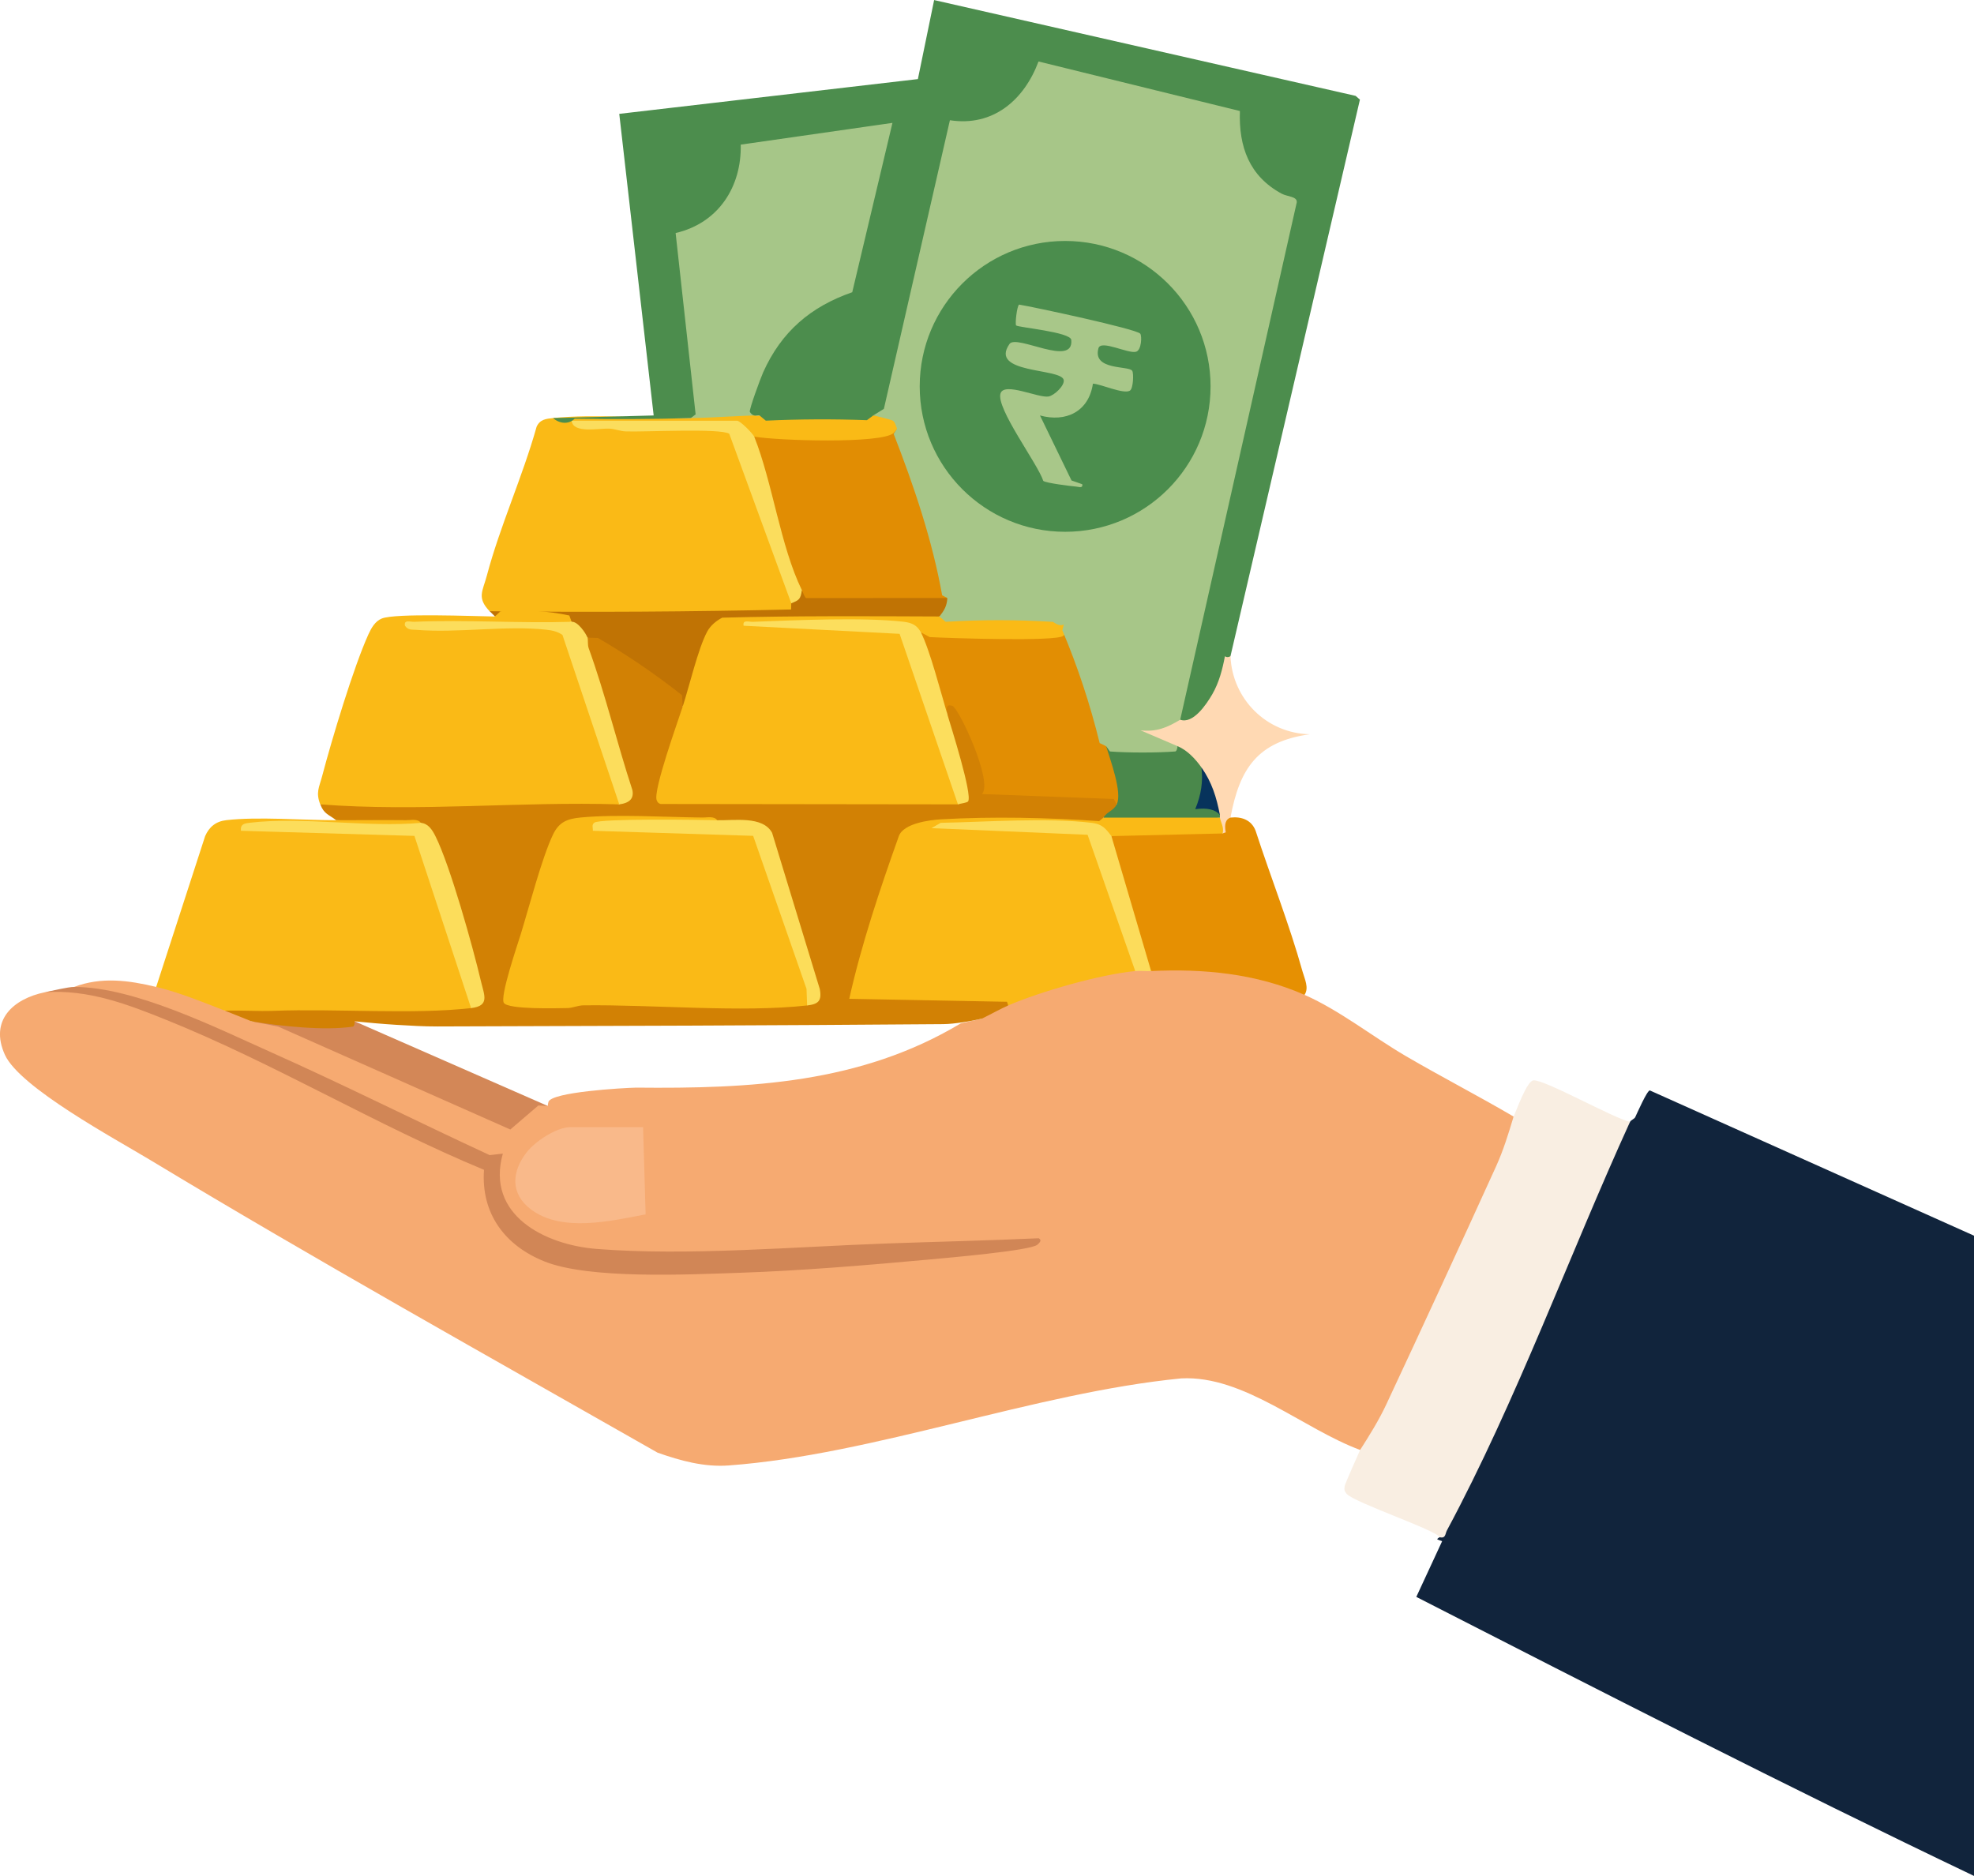
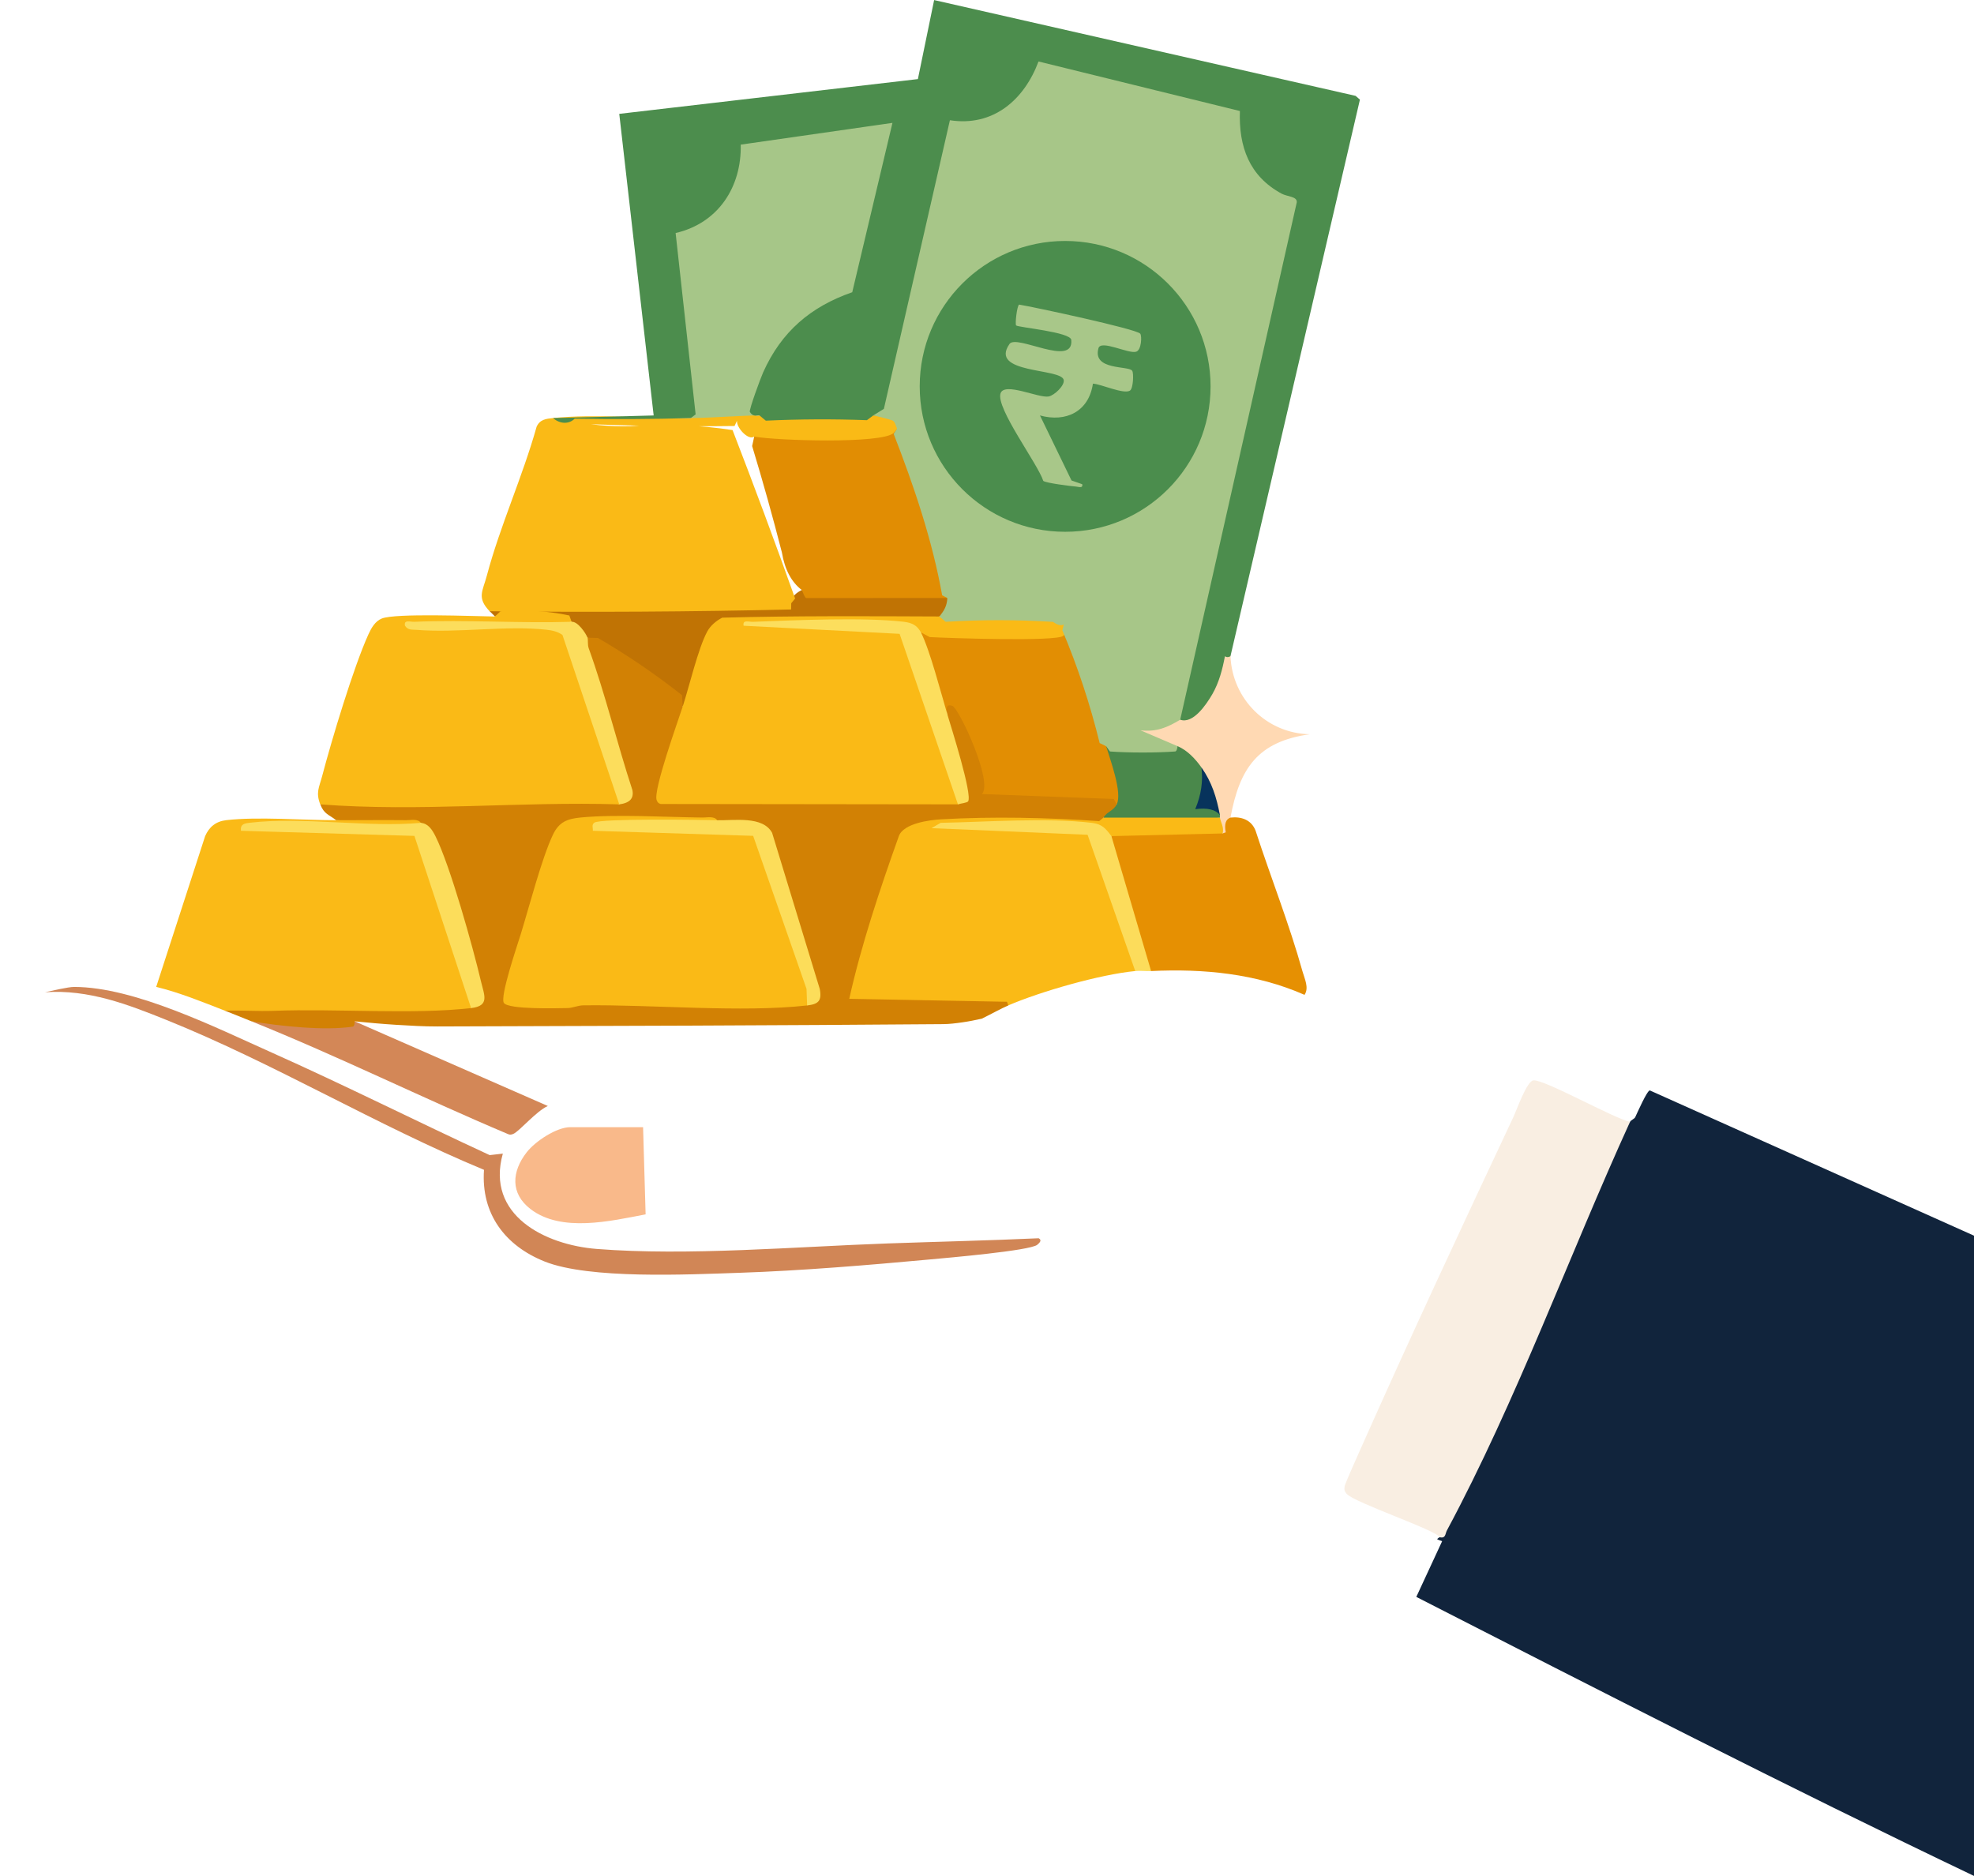
<svg xmlns="http://www.w3.org/2000/svg" id="Layer_1" data-name="Layer 1" viewBox="0 0 746.04 709.01">
  <defs>
    <style>
      .cls-1 {
        fill: #fcde5d;
      }

      .cls-2 {
        fill: #c07304;
      }

      .cls-3 {
        fill: #fcdd5a;
      }

      .cls-4 {
        fill: #ffd9b3;
      }

      .cls-5 {
        fill: #07335c;
      }

      .cls-6 {
        fill: #f6aa71;
      }

      .cls-7 {
        fill: #4c8d4d;
      }

      .cls-8 {
        fill: #a6c688;
      }

      .cls-9 {
        fill: #d18656;
      }

      .cls-10 {
        fill: #4b8d4d;
      }

      .cls-11 {
        fill: #f9eee2;
      }

      .cls-12 {
        fill: #4a884b;
      }

      .cls-13 {
        fill: #d38757;
      }

      .cls-14 {
        fill: #faba16;
      }

      .cls-15 {
        fill: #faba17;
      }

      .cls-16 {
        fill: #d28104;
      }

      .cls-17 {
        fill: #fcdc5b;
      }

      .cls-18 {
        fill: #e28e03;
      }

      .cls-19 {
        fill: #a8c789;
      }

      .cls-20 {
        fill: #e69002;
      }

      .cls-21 {
        fill: #11243c;
      }

      .cls-22 {
        fill: #f9b98a;
      }

      .cls-23 {
        fill: #fcdd5b;
      }

      .cls-24 {
        fill: #fcdd5c;
      }

      .cls-25 {
        fill: #a7c688;
      }

      .cls-26 {
        fill: #fbdd5d;
      }

      .cls-27 {
        fill: #e18d03;
      }
    </style>
  </defs>
  <g>
    <path class="cls-21" d="M746.04,467.01v242c-70.85-33.84-141.04-69.8-210.77-105.46l9.76-21.05-1.81-.66c-.07-.46.84-.75.82-.82,23.4-48.99,45.57-98.88,66.5-149.68,1.48-2.7,3.31-5.14,5.5-7.32.32-.69,1.65-1.12,1.96-1.77.77-1.62,4.46-10.05,5.52-10.13l122.52,54.9Z" />
    <path class="cls-11" d="M616.04,424.01c-22.76,49.89-42.88,105.35-69.18,154.37-.75,1.4-.39,3.16-2.82,2.63-.66-2.49-32.42-13.16-35.1-16.42-.83-1-.95-1.56-.76-2.84.15-1.01,4.92-11.63,5.86-13.74,18.69-42.09,38.4-84.29,58-126,1.14-2.44,4.99-13.4,7.47-13.68,4.11-.46,30.2,14.3,36.53,15.68Z" />
    <g>
      <path class="cls-13" d="M134.04,386.01l73,32c-4.35,1.92-10.77,9.59-13.03,10.54-.7.3-1.27.42-1.99.09-32.49-13.71-64.27-29.48-96.98-42.63h39Z" />
      <g>
-         <path class="cls-6" d="M435.04,367.01c.59-.53,1.2-1.03,1.87-1.42,6.56-3.73,49.91,2.56,54.86,8.42.5.6.9,1.28,1.27,2,13.29,5.86,25.74,15.82,38.33,23.17,13.41,7.83,27.28,14.97,40.67,22.83-1.9,6.34-3.85,12.71-6.59,18.75-13.66,30.06-27.53,60.11-41.52,90.03-2.81,6.01-6.33,11.64-9.89,17.22-21.55-7.96-43.9-28.23-67.55-27.05-55.64,5.44-116.14,28.84-171.08,32.91-9.27.69-18.25-1.78-26.9-4.84-64.15-36.56-128.9-72.66-192.15-110.85-12.81-7.74-48.89-27.16-54.5-39.5-5.94-13.07,3.15-21.21,15.17-23.67,8.96-1.78,17.36-.56,26.1,1.55,16.96,4.09,7.76,2.58-3.15-.74-4.44-.43-8.43-1.36-11.96-2.81,10.31-3.9,20.66-2.49,31,0,7.83-1.52,20.39,3.28,26,9,4.79.02,8.12,1.35,10,4l10.09,1.98,87.75,38.91,10.62-9.09,3.54.2c.03-.54.1-1.06.26-1.56,1.23-3.73,28.13-5.27,33.14-5.38,43.05.43,84.87-1.56,122.72-24.31l7.88-1.75c.76-3.2,4.09-4.87,10-5l1.07-2.62c14.39-5.6,29.44-9.93,44.74-12.15l2.19,1.77c.81-3.08,4.98-2.82,6,0Z" />
        <path class="cls-9" d="M28.04,373.01c22.87.03,53.61,15.42,74.68,24.82,27.68,12.36,54.83,26.04,82.35,38.75l4.97-.57c-6.52,23.24,15.9,34.49,35.47,36.03,34.41,2.71,75.29-.86,109.99-2.08,19.02-.67,38.03-1.09,57.04-1.96,1.4.69.34,1.75-.53,2.47-2.73,2.24-34.27,4.96-40.47,5.53-23.23,2.14-48.72,4.27-71.95,5.05-19.42.65-56.86,2.51-73.8-4.28-14.9-5.97-24.04-18.01-22.87-34.63-40.52-16.8-79.32-40.25-119.9-56.6-14.87-5.99-29.53-11.63-45.97-10.53,2.69-.55,8.62-2,11-2Z" />
        <path class="cls-22" d="M243.04,426.01l.96,32.96c-13.29,2.54-31.81,6.92-43.45-1.96-7.81-5.96-7.13-14.27-1.5-21.5,3.24-4.16,11.29-9.5,16.5-9.5h27.5Z" />
      </g>
    </g>
  </g>
  <g>
    <path class="cls-4" d="M465.04,248.01c.67,16.17,13.61,29.19,30.01,29.5-19.71,2.73-26.57,12.88-30.01,31.5-.98,5.3-.6,10.77-2.01,15.99l-.99-9.99c-2.22-1.2-3.59-4.58-1-6-.9-.18-.87-.52,0-1-3.97-3.77-5.96-12.31-7-18-3.01.32-8.58-5.09-9-8-8.79-.53-23.57-6.63-6.91-8.47,3.12-1.87,5.75-2.38,7.91-1.53,12.17-7.25,14.85-19.73,16.01-32.99l2.99,8.99Z" />
    <g>
      <path class="cls-20" d="M493.04,376.01c-18.27-8.06-38.2-9.95-58-9l-2.34-.86c-4.75-16.14-9.5-32.29-14.25-48.43l1.58-1.7c-.02-.78.14-1.97.63-2.02,7.9-.67,33.72-2.21,40.15-.96l1.22,1.97,1.22-.43c-.6-3.1-.01-4.96,1.78-5.57,4.13-.47,7.96.86,9.51,4.99,5.77,17.76,12.73,35.24,17.75,53.24.77,2.75,2.51,6.11.74,8.76Z" />
      <path class="cls-2" d="M303.04,223.01c1.11-.46,2.15-.11,3.14,1.04l50.67-.04,1.19,2c3.78,1.77.78,6.6-3,7l-6.84,1.3c-24.95-1.37-50.04-1.21-74.84,1.06-4.03,2.98-6.61,7.34-7.75,13.07l-5.21,17.74-2.36.83c-.85-1.27-.95-2.3-2.23-3.36-9.8-8.1-22.93-15.79-33.77-22.64-2.49.71-5.65-3.68-6-6-2.71-1-7.65-1.87-10.5-2.01-5.46-.27-12.63.09-18.5,0-.61-.72-1.35-1.32-2-2l1.48-2,109.13.07c1.56.46,2.45-.7,3.38-1.07-.6-2.1,2.27-4.2,4-5Z" />
      <g>
        <path class="cls-14" d="M417.04,309.01l4.37-2c4.07-.91,22.11-.39,27.01,0,.28.02.51.67.73,1.5,4.11-.23,8.07-.07,11.89.5.27,1.71,1.7,3.76,1,6l-42,1-1.35.42c-2.24-6.15-40.42-4.47-38.46-4.23,10.67.21,21.24.81,31.72,1.81,6.69,16.81,12.88,33.88,18.58,51.22l-1.5,1.78c-13.2,1.27-35.68,7.69-48,13-7.26-.92-59.8,1.59-61.56-.93-1.52-2.17.44-7.49,1.07-10.06,4.36-17.77,12.72-35.84,17.29-53.71,2.27-3.99,5.17-5.78,9.7-6.3,19.89-2.27,48.58,0,69.5,0Z" />
        <path class="cls-17" d="M420.04,316.01l15,51c-1.97.1-4.05-.19-6,0l-18-51.5-59-2.51,3.47-2.01c17.47-.33,39.85-2.03,57.05,0,3.93.47,5.23,2.02,7.48,5.02Z" />
      </g>
      <path class="cls-18" d="M418.04,282.01c3.61.87,5.66,10.31,6.09,14.15,1.3,4.42.6,7.04-2.09,7.85l-54-2.01c.44-3.28,2.7-5.74,1.81-9.23-1.19-4.67-7.08-17.54-9.61-22.45-.55-1.07-2.38-4.39-2.19-.31l-2.28-.68c-2.48-9.67-5.49-19.15-9.03-28.44l1.31-1.88c16.02-1.35,34.88,1.79,50.55.05,2.27-.25,3.47-.34,3.45-3.05.71.82,1.27.71,2.05,2.4,4.72,10.16,10.41,31.88,13.95,43.6Z" />
      <g>
        <path class="cls-16" d="M222.04,241.01l3.94.11c11.12,6.47,21.71,13.68,31.77,21.63l.29,4.26,1.17.72c-3.51,11.13-6.55,22.5-9.13,34.13l110.08.15c.79.27,1.42.93,1.89,2-.03-1.68.59-2.4,2.08-2.56-1.78-10.05-4.32-19.93-7.62-29.64l1.54-1.8c-.45-2.09-.6-4.1,1.88-3.24s15.56,28.85,11.18,33.34l49.83,1.86,1.1,2.04c1.4,2.44-.26,4.1-5,5l-1.63,1.33c-19.8-1.33-39.91-1.8-59.74-.68-4.32.25-14.25,1.5-15.98,6.38-7.11,19.92-14.21,41.13-18.73,61.46,20.09.37,39.97.74,59.62,1.12l.47,1.39c-2.79,1.2-6.92,3.5-10,5-2.43.54-4.86,1.03-7.31,1.38s-4.88.66-7.32.68c-62.91.51-127.06.7-191.04.88-5.22.01-10.43-.3-15.66-.62s-10.45-.8-15.67-1.32c-.01.77-.16,1.92-.67,2-10.73,1.63-27.55-.19-38.33-2-3.28-1.32-6.74-2.74-10-4l1.67-1.38c29.14-.41,58.4-.83,87.77-1.27l3.56,1.64c.07-1.38,1.02-2.38,2.85-3.02,1.92-2.99-15.48-60.48-21.85-66.98-10.34-.36-21-.7-32-1-2.87-2.23-4.58-2.29-6-6,2.24-.79,4.55-1.55,6.94-1.54,33.09.15,66.13.14,99.24-.61,2.41.18,4.66,1.12,6.82,2.16-.02-1.41.93-2.46,2.85-3.17-5.19-19.49-10.76-38.96-16.71-58.39l1.86-1.44Z" />
        <path class="cls-14" d="M271.04,310.01l-1.3,1.97c-13.35-.34-26.7-.27-40.05.2l53.81,1.7c1.63,0,2.68.78,3.32,2.26l19.92,57.21c.4,2.21.89,6.15-1.71,6.66-24.75,2.8-58.56-.39-84.54-.04-2.12.03-4.09,1-5.97,1.03-3.93.06-22.22.6-24.07-1.92-1.64-2.23,5.05-21.78,6.31-25.84,3.17-10.26,7.99-28.91,12.22-37.78,2.3-4.83,5.45-6.01,10.51-6.49,13.61-1.28,31.94-.13,46.05.02,1.69.02,4.45-.64,5.49,1.02Z" />
        <path class="cls-3" d="M271.04,310.01c6.42.15,17.22-1.72,20.76,4.74l18.02,59.04c.88,4.56-.62,5.75-4.78,6.22l-.23-6.26-20.17-57.84-60.6-1.91c.14-1.13-.57-2.23.59-3.08,2.24-1.65,40.28-1.06,46.41-.91Z" />
      </g>
      <g>
        <path class="cls-15" d="M127.04,310.01c8.82,0,17.68-.11,26.51-.02,1.69.02,4.45-.64,5.49,1.02l-1.67,1.47c-18.27.77-36.7.72-55.28-.14,18.58.26,37.05.96,55.42,2.09,7.87,21.32,15.22,42.92,22.05,64.81l-1.53,1.76c-21.53,2.52-51.44.15-74.46,1.04-6.16.24-12.39-.26-18.54-.04-8.44-3.27-17.17-6.87-26-9l18.5-57c1.55-3.52,4.07-5.56,7.98-6.02,11.82-1.38,29.04.02,41.52.02Z" />
        <path class="cls-23" d="M159.04,311.01c2.83.21,4.34,2.67,5.51,4.99,5.57,11.1,14.17,41.88,17.2,54.8,1.26,5.36,3.46,9.37-3.71,10.21l-21.42-65.08-65.57-1.93c-.28-2.6,1.43-2.81,3.44-3.05,19.81-2.35,44.24,1.86,64.55.05Z" />
      </g>
      <g>
        <path class="cls-14" d="M187.04,233.01l2.12-1.99c8.88-.71,17.55-.17,26,1.6l.87,2.38c-6.08,1.08-7,2.1-2.77,3.06,7.99,21.09,15.42,42.47,22.28,64.17l-1.51,1.78c-37.66-1.16-75.44,2.9-113,0-1.75-4.57-.42-6.36.74-10.76,3.61-13.7,11.86-41.16,17.48-53.52,1.06-2.33,2.52-4.95,5.04-5.96,5.19-2.09,34.83-.87,42.74-.76Z" />
        <path class="cls-24" d="M216.04,235.01c2.28-.21,5.31,4.2,6,6,.29.74-.05,2.6.45,4,6.36,17.57,10.69,35.87,16.52,53.62.72,3.65-1.72,4.95-4.97,5.38l-21.47-64.03c-1.8-1.28-3.88-1.73-6.03-1.97-15.28-1.7-33.5,1.32-49.05.05-1.75-.14-3.28.2-4.44-1.57-.48-2.42,1.94-1.42,3.48-1.48,19.76-.84,39.74.62,59.51,0Z" />
      </g>
      <g>
        <path class="cls-14" d="M355.04,233.01c12.63.06,30.74-1.55,42.55-.05,3.36.43,2.76,1.08,4.45,3.05,1.27,1.9,1.53,2.81-.2,4.31-2.6,2.25-43.39.85-50.46.47l-3.34-1.78c-2.27-2.54-36.63-4.19-35.39-2.89,9.5.26,18.93.91,28.27,1.94,8.04,21.13,15.59,42.52,22.63,64.18l-1.51,1.77-112.36-.14c-.84-.2-1.25-.71-1.52-1.5-1.28-3.82,7.97-29.54,9.87-35.36,2.51-7.69,5.77-21.8,9.23-28.27,1.21-2.27,3.43-4.14,5.71-5.29,27.33-.72,54.73-.57,82.05-.45Z" />
        <path class="cls-1" d="M348.04,239.01c3.33,6.44,7.67,23.18,10,31,1.47,4.93,9.51,30.2,7.85,32.86-.35.56-2.96.81-3.85,1.14l-22.05-64.45-58.95-3.06c-.48-2.42,1.94-1.43,3.48-1.48,15.72-.61,42.11-1.78,57.03-.02,2.99.35,5.05,1.26,6.48,4.02Z" />
      </g>
      <path class="cls-27" d="M339.04,162.01c5.44,11.41,16.07,46.3,18.55,58.98.35,1.79.57,3.17.45,5.02l-53.36.04c-.55-.15-1.24-2.22-1.64-3.04-3.94-3.01-6.45-7.74-7.53-14.19-3.46-13.51-7.21-26.92-11.25-40.23l.78-3.57c1.04-1.66,3.79-1,5.49-1.02,16.03-.2,33.05,1.59,48.51-1.98Z" />
      <g>
        <path class="cls-14" d="M330.04,157.01c4.03-2.14,12.94,0,9,5-.4.6-.83,1.18-1.35,1.66-4.48,4.13-44.08,2.89-52.65,1.34-2.27,1.61-6.81-3.47-6.5-6l-.93,2c-20.16.27-40.28-.04-60.37-.94l-1.21-1.06c6.91,1.57,14.25,2.26,22.03,2.07,13.27-.96,26.2-.47,38.8,1.47,8.15,21.08,16.03,42.3,23.64,63.65l-1.47,1.81-.04,2.34c-37.91.87-75.9,1.09-113.96.66-4.9-5.17-2.62-7.47-1.02-13.52,4.97-18.71,13.54-37.45,18.79-56.21,1.27-2.78,3.56-3,6.23-3.28,15.53-1.62,35.8.19,52,0,2.37-2.5,21.16-3.73,22.62-2.94.7,1.61,1.79,2.34,3.38,1.94,12.7-.1,31.11-1.29,43,0Z" />
-         <path class="cls-26" d="M285.04,165.01c6.97,17.51,9.9,41.42,18,58-.43,3.56-1.16,3.86-4,5l-23.43-64.07c-3.38-2.18-32.32-.61-39.11-.89-2.13-.09-4-.9-5.97-1.03-4.14-.27-13.91,2.02-14.49-3.01h62.5c1.23,0,5.8,4.66,6.5,6Z" />
      </g>
    </g>
    <path class="cls-5" d="M461.04,308.01h-12s5-18,5-18c3.96,5.57,5.74,11.39,7,18Z" />
    <g>
      <path class="cls-8" d="M261.04,158.01l-7.93-71.93c16.09-1.72,27.03-17.37,23.95-33.04l62.97-9.03-16.19,67.31c-1.13,2.25-5.12,2.34-7.49,3.51-17.82,8.76-25.53,20.64-30.37,39.63-.48,1.88-2.2,2.88,1.06,2.55-8.17.07-17.41.9-26,1Z" />
      <path class="cls-12" d="M445.04,282.01c3.66,1.54,6.71,4.79,9,8,.71,5.12-.06,10.39-2.32,15.81,4.56-.59,7.66.14,9.32,2.19.06.32-.05.67,0,1h-44c1.32-2.25,3.71-2.47,5-5,2.21-4.36-2.41-16.73-4-22h27Z" />
      <g>
        <path class="cls-7" d="M465.04,248.01c-.73.44-1.43.48-2.1.03-.93,4.94-2.23,9.95-4.77,14.34-2.32,4-7.3,11.33-12.13,9.64l-1.8-1.12,43.73-194.11c-15.33-4.93-21.15-18.54-22.03-33.42l-72.13-17.74c-5.75,13.74-17.82,23.69-33.29,22.1l-24.45,106.75c-.91,1.97-2.92,2.82-6.04,2.54l-2.39,1.79c-12.72-.48-25.46-.41-38.21.18l-2.4-1.97c-1.67.16-2.65.22-3.63-1.32-.43-.67,4.05-12.81,5.03-14.99,6.86-15.33,17.94-24.82,33.66-30.26l15.2-64.01-57.34,8.22c.34,15.94-8.42,29.66-24.61,33.41l7.56,68.54-1.86,1.41c-14.54.4-29.16.48-43.85.22-2.29,2.26-5.71,1.93-8.15-.22l38-1-13-113.99,112.86-13.14,6.14-29.87,159.29,36.21,1.63,1.42-48.93,210.38Z" />
        <g>
          <path class="cls-25" d="M330.04,157.01l4.01-2.49,24.95-109.08c16.28,2.53,28.04-7.62,33.49-22.2l76.11,18.72c-.47,13.49,3.51,24.58,15.76,31.23,2.15,1.17,5.96,1.01,5.73,3.29l-44.05,195.54c-4.99,2.97-8.84,4.66-15,4.01l14,5.99c-.09.78-.35,1.96-.9,2-6.78.53-17.85.52-24.65,0l-1.45-2-2.44-1.17c-3.62-14.7-8.32-28.92-14.11-42.65l.55-2.18c-1.05.56-2.41.23-4.07-.98-13.48-.85-27-.86-40.56-.03l-2.37-1.99c1.85-2.38,2.8-3.92,3-7l-1.97-1.02c-3.7-20.75-10.67-41.32-18.32-60.99l1.28-1.99c-.46-.96-.72-2.54-1.66-3.07-.48-.28-6.6-1.85-7.34-1.93Z" />
          <g>
            <circle class="cls-10" cx="402.55" cy="146.03" r="54.96" />
            <path class="cls-19" d="M430.93,126.11c.68.8.49,6.18-1.53,6.82-2.93.92-13.33-4.67-14.26-1.31-2.35,8.49,11.47,6.5,12.76,8.52.63.99.39,6.58-.8,7.45-2.22,1.62-11-2.46-14.05-2.59-1.55,10.55-10.17,14.74-20.01,12.02l11.92,24.57,4.07,1.43c.27,1.65-1.31.97-2.37.88-2.15-.19-11.37-1.32-12.37-2.15-2.1-6.49-18.01-27.56-16.15-33.09,1.48-4.38,14.31,1.86,18.15,1.19,2.17-.38,6.19-4.18,5.71-6.28-1.02-4.52-28.41-2.22-20.47-13.58,2.64-3.78,24.34,9.02,23.34-1.52-.28-3-20.06-4.71-20.84-5.47-.46-.45.29-7.35,1.12-7.88,5.59.91,44.24,9.2,45.77,10.98Z" />
          </g>
        </g>
      </g>
    </g>
  </g>
</svg>